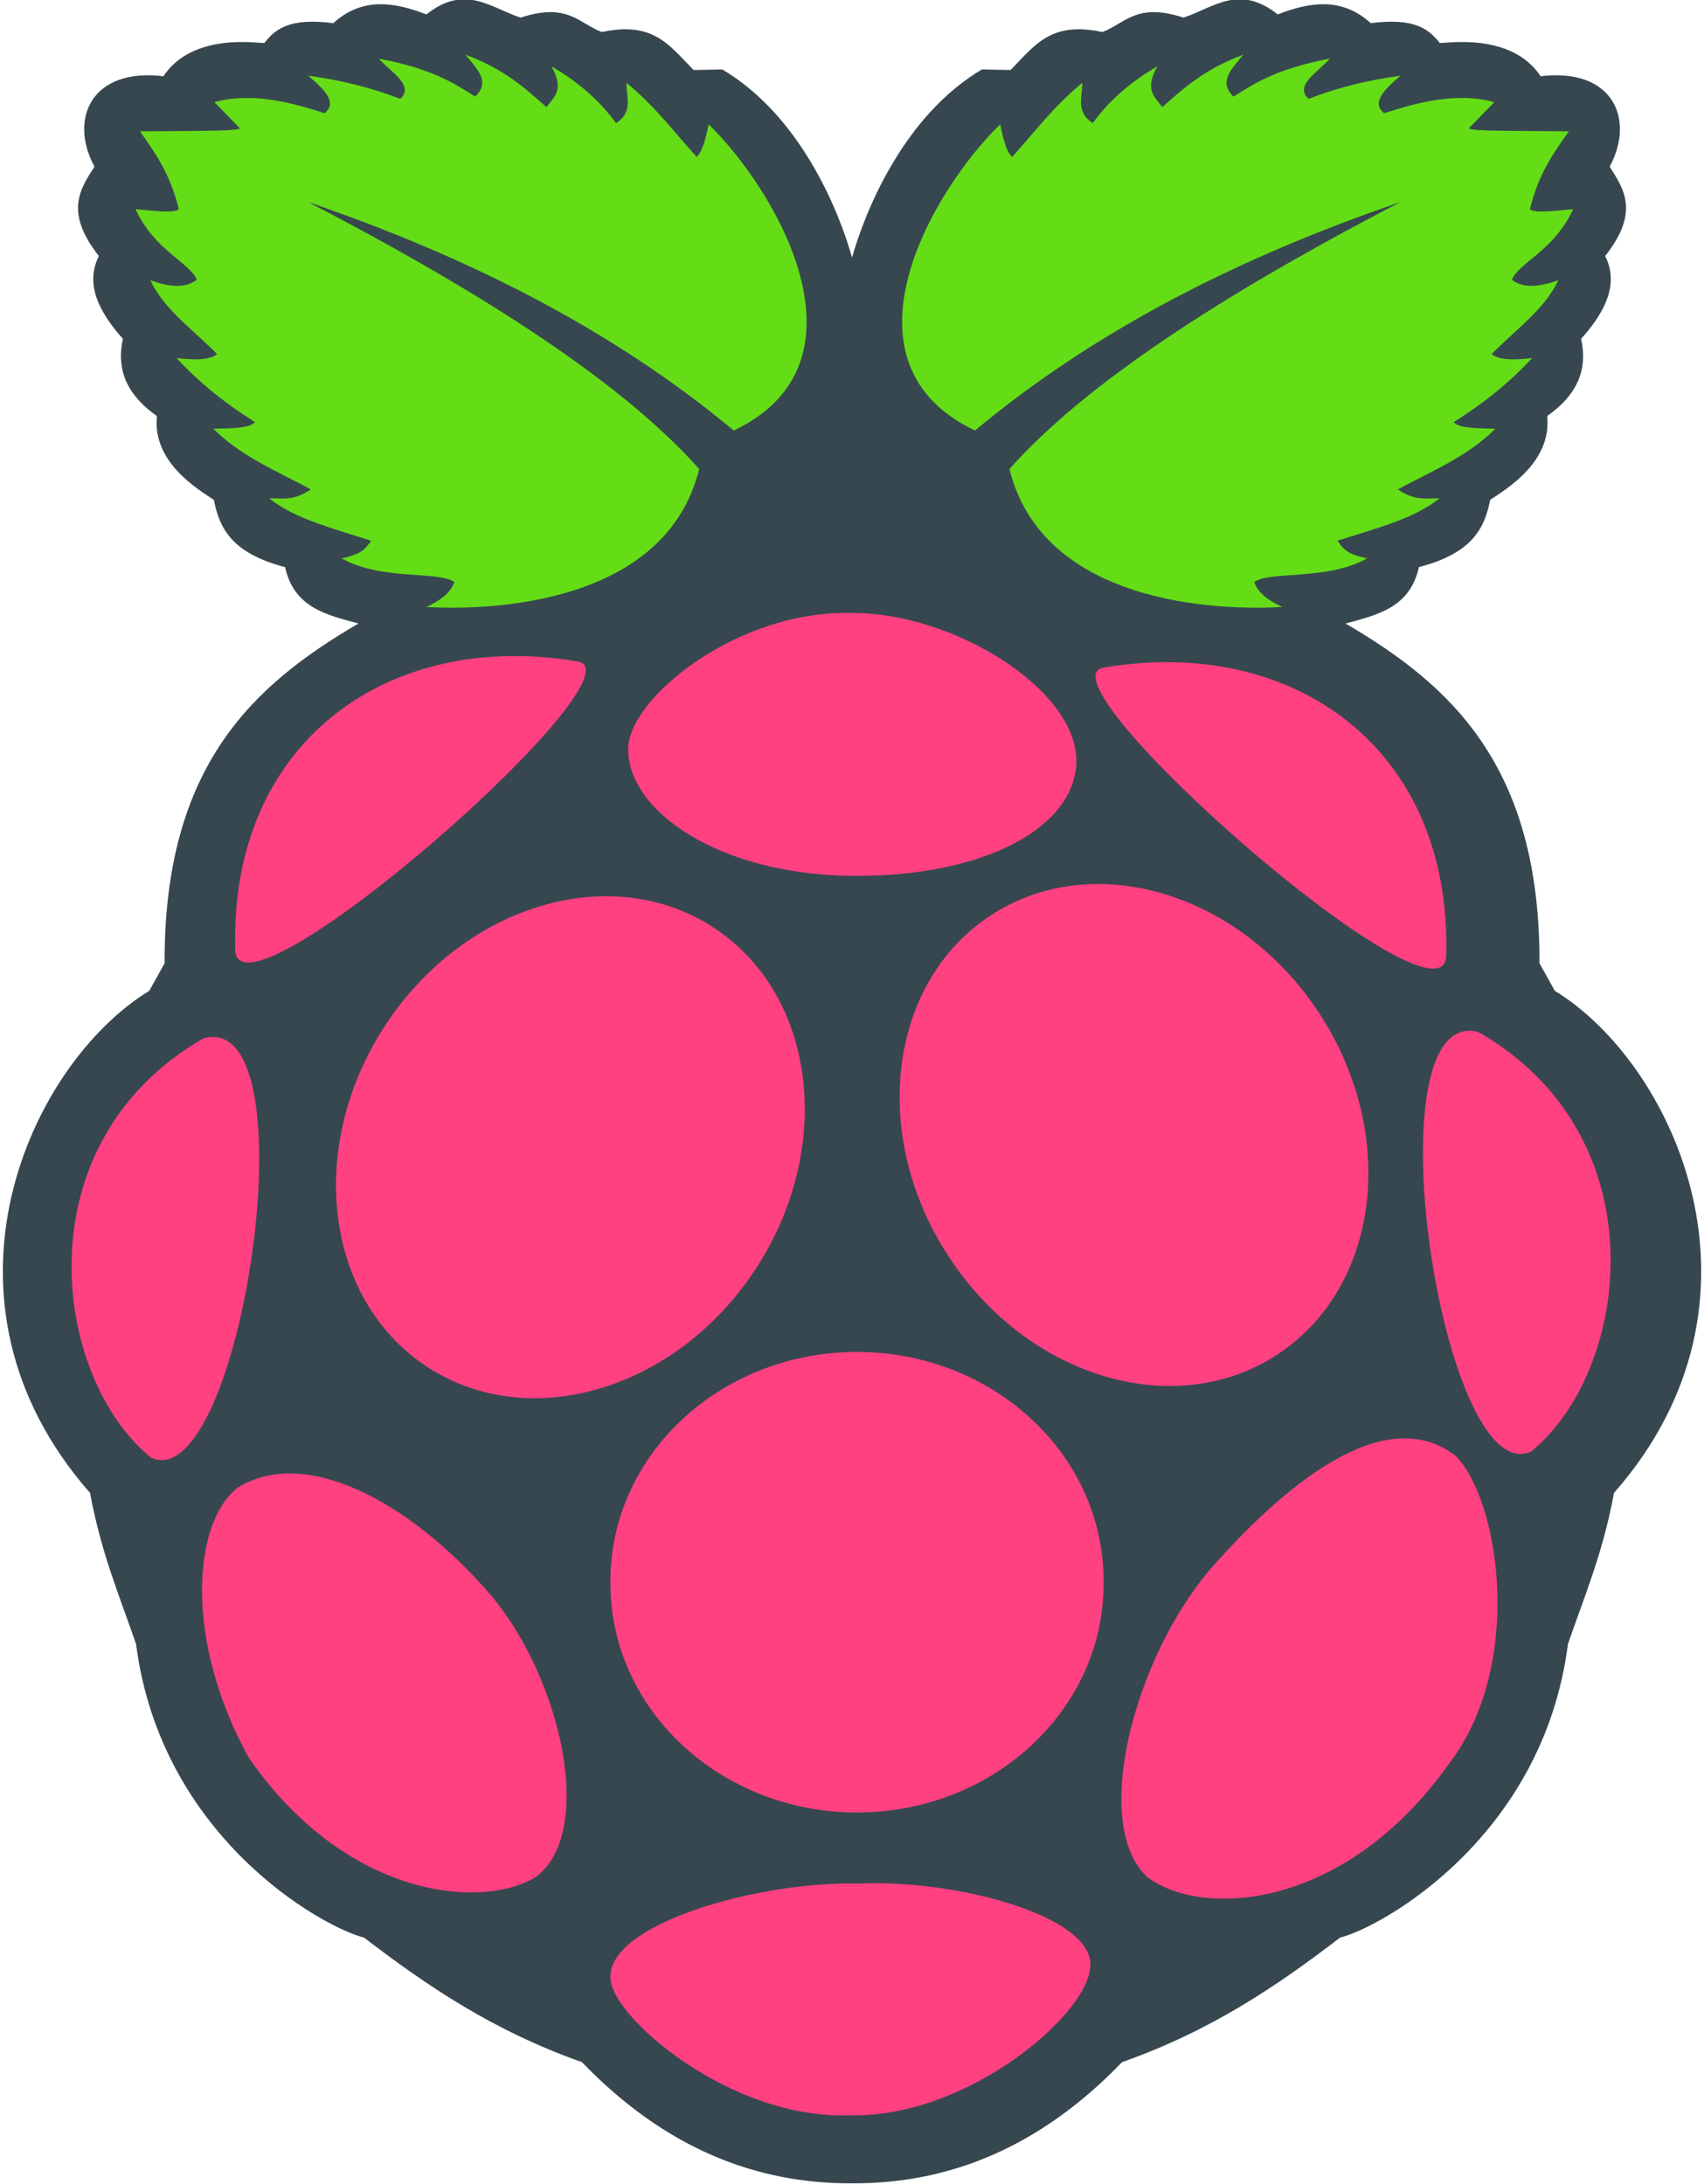
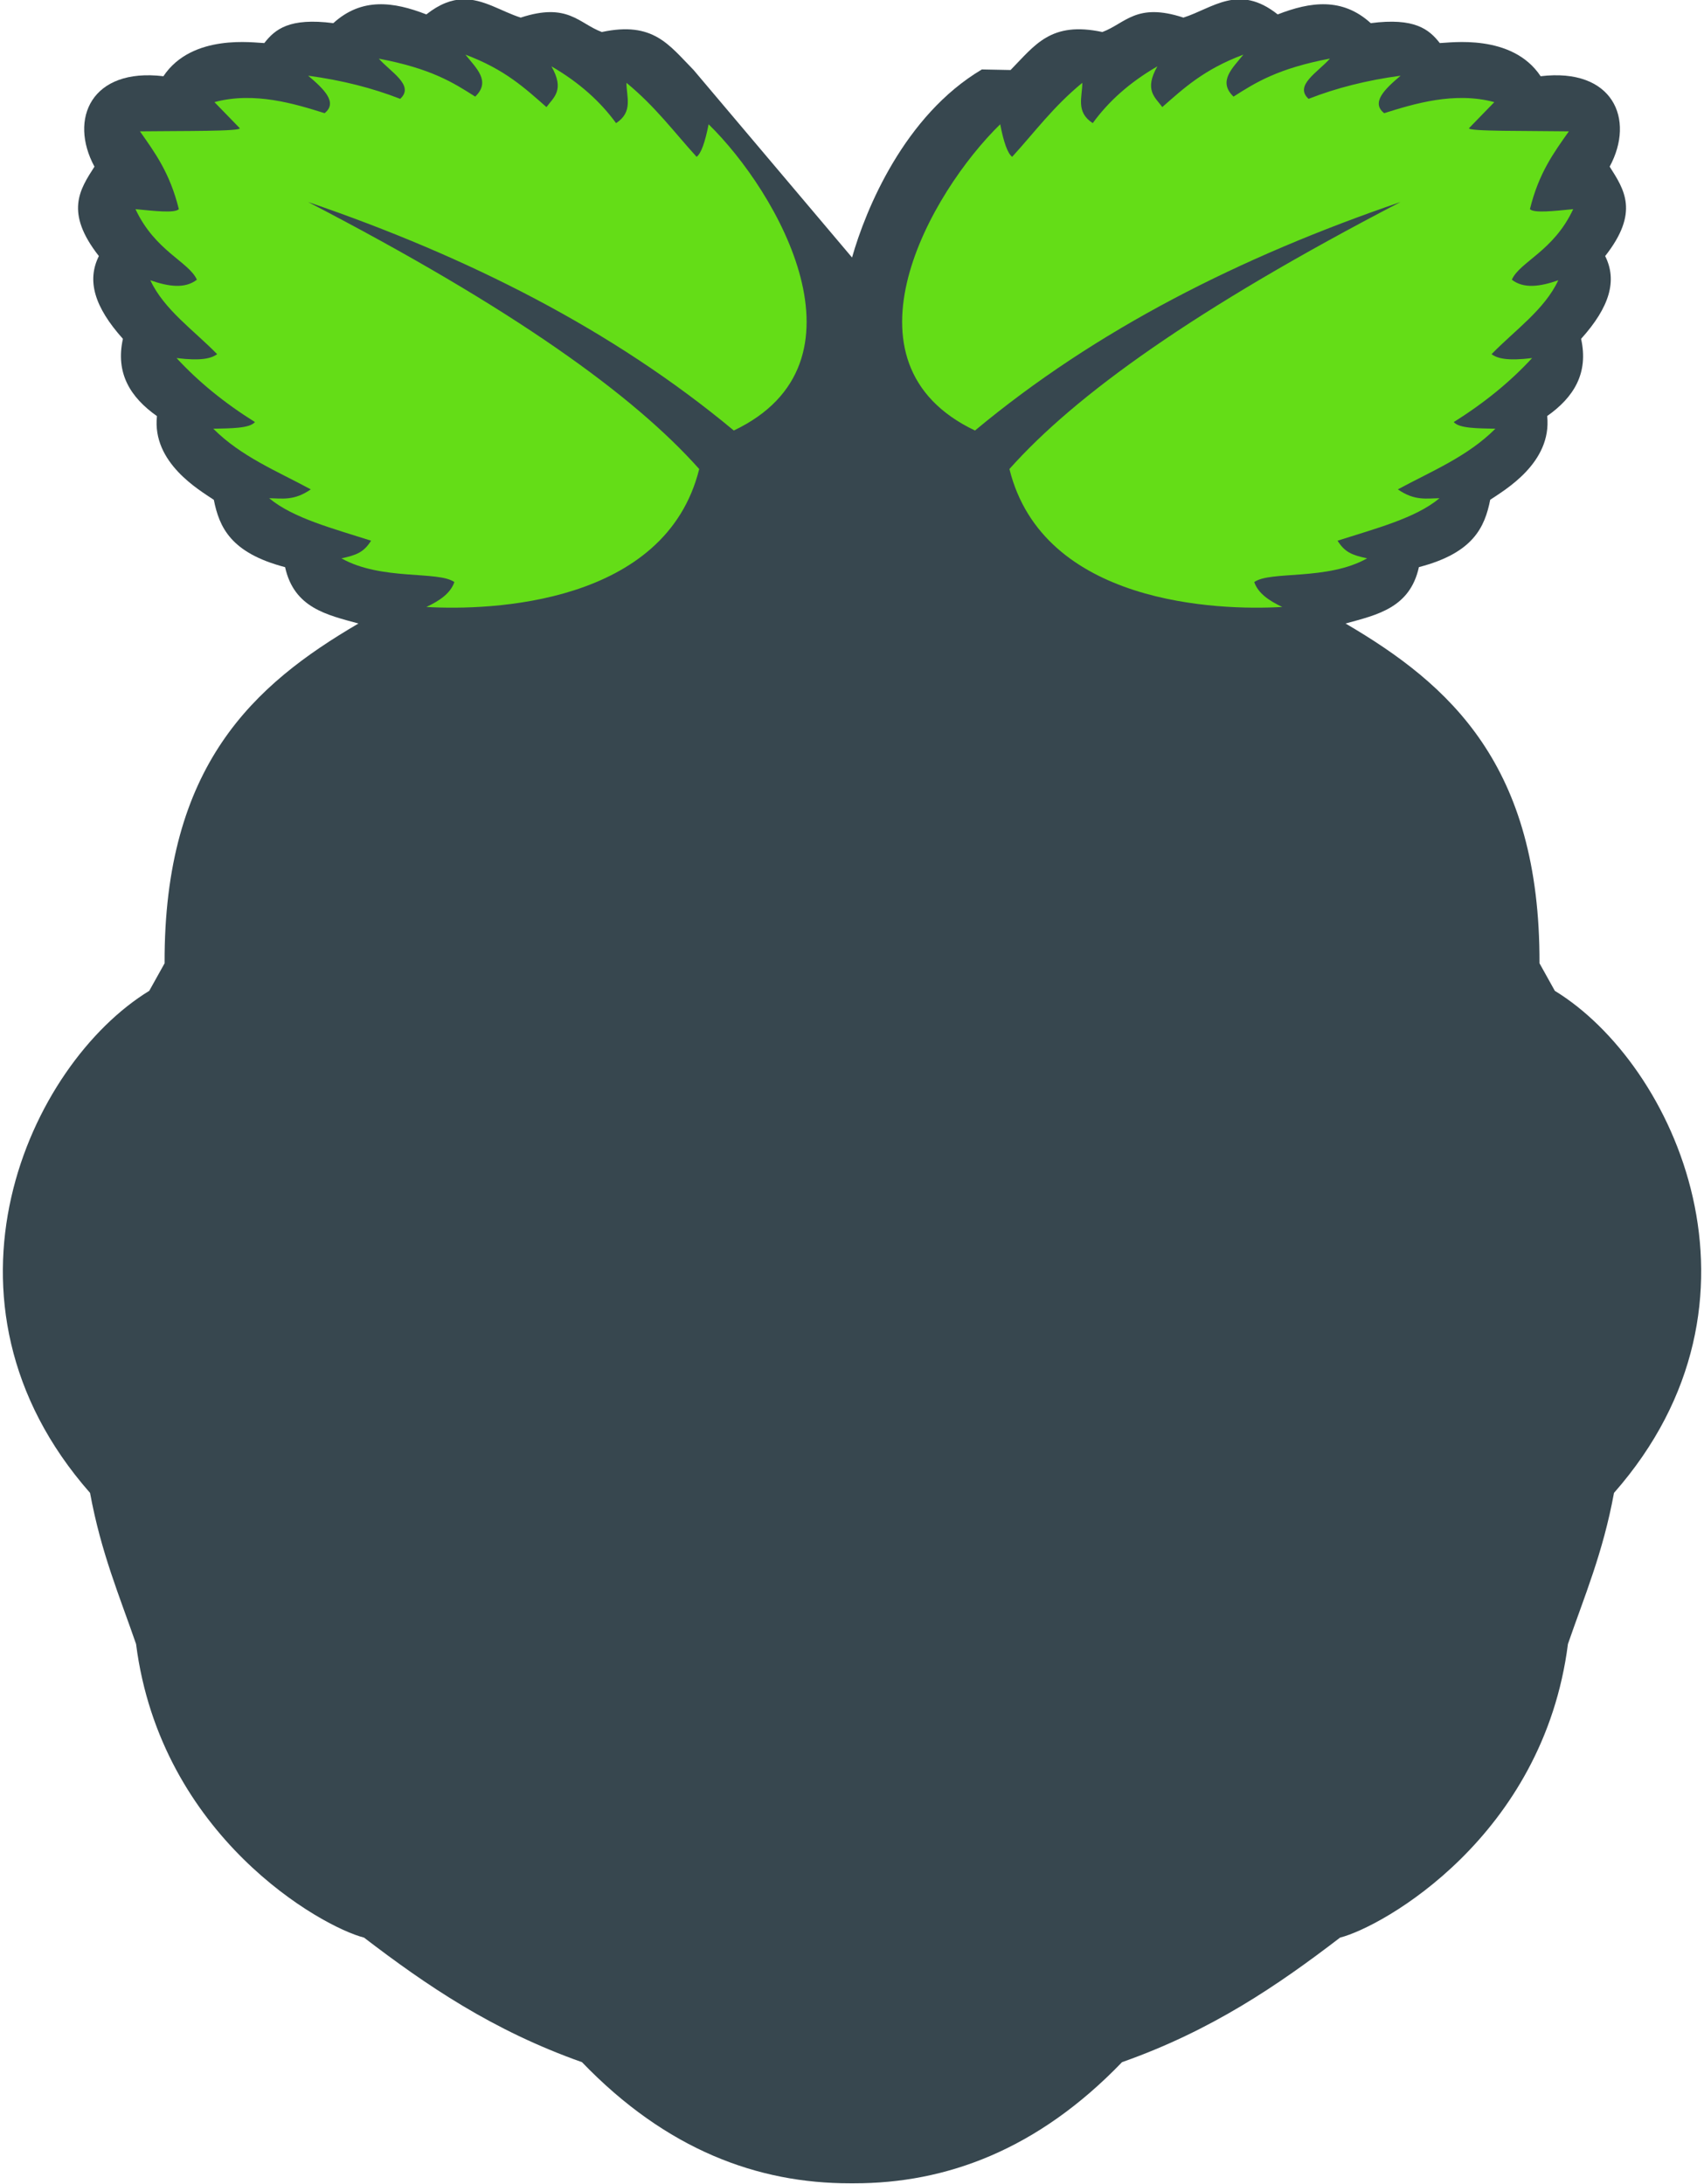
<svg xmlns="http://www.w3.org/2000/svg" width="39" height="50" viewBox="0 0 39 50" fill="none">
  <g clip-path="url(#clip0_2854_17500)">
-     <path d="M10.587 -0.016C10.336 -0.007 10.066 0.087 9.758 0.33C9.008 0.038 8.28 -0.063 7.629 0.53C6.622 0.4 6.296 0.67 6.049 0.986C5.828 0.983 4.398 0.758 3.74 1.745C2.092 1.547 1.571 2.722 2.162 3.815C1.825 4.34 1.476 4.859 2.263 5.862C1.984 6.421 2.157 7.024 2.813 7.757C2.64 8.542 2.981 9.094 3.592 9.526C3.477 10.598 4.568 11.221 4.894 11.443C5.019 12.069 5.279 12.658 6.525 12.984C6.731 13.918 7.48 14.076 8.204 14.274C5.808 15.676 3.751 17.523 3.767 22.053L3.416 22.683C0.667 24.366 -1.806 29.778 2.061 34.177C2.314 35.553 2.737 36.541 3.114 37.636C3.679 42.046 7.36 44.112 8.331 44.357C9.755 45.447 11.27 46.484 13.32 47.209C15.254 49.219 17.348 49.984 19.454 49.982C19.485 49.982 19.517 49.983 19.547 49.982C21.652 49.984 23.747 49.218 25.68 47.209C27.73 46.486 29.247 45.449 30.671 44.357C31.641 44.112 35.323 42.046 35.886 37.636C36.263 36.541 36.687 35.553 36.94 34.177C40.806 29.778 38.335 24.366 35.586 22.683L35.235 22.052C35.249 17.523 33.191 15.676 30.796 14.274C31.52 14.076 32.27 13.916 32.475 12.983C33.722 12.659 33.982 12.068 34.107 11.441C34.434 11.22 35.523 10.598 35.411 9.524C36.022 9.094 36.362 8.54 36.187 7.757C36.846 7.025 37.017 6.419 36.738 5.862C37.526 4.859 37.176 4.342 36.841 3.815C37.431 2.722 36.911 1.547 35.261 1.745C34.605 0.758 33.174 0.983 32.953 0.986C32.706 0.67 32.378 0.4 31.373 0.53C30.721 -0.063 29.993 0.038 29.243 0.33C28.349 -0.38 27.759 0.188 27.085 0.403C26.007 0.049 25.759 0.536 25.23 0.733C24.051 0.482 23.694 1.027 23.129 1.603L22.472 1.59C20.696 2.645 19.814 4.793 19.501 5.895C19.189 4.79 18.309 2.644 16.532 1.59L15.875 1.603C15.309 1.027 14.952 0.482 13.774 0.733C13.245 0.536 12.998 0.049 11.918 0.403C11.473 0.262 11.065 -0.03 10.587 -0.016Z" fill="#37474F" />
+     <path d="M10.587 -0.016C10.336 -0.007 10.066 0.087 9.758 0.33C9.008 0.038 8.28 -0.063 7.629 0.53C6.622 0.4 6.296 0.67 6.049 0.986C5.828 0.983 4.398 0.758 3.74 1.745C2.092 1.547 1.571 2.722 2.162 3.815C1.825 4.34 1.476 4.859 2.263 5.862C1.984 6.421 2.157 7.024 2.813 7.757C2.64 8.542 2.981 9.094 3.592 9.526C3.477 10.598 4.568 11.221 4.894 11.443C5.019 12.069 5.279 12.658 6.525 12.984C6.731 13.918 7.48 14.076 8.204 14.274C5.808 15.676 3.751 17.523 3.767 22.053L3.416 22.683C0.667 24.366 -1.806 29.778 2.061 34.177C2.314 35.553 2.737 36.541 3.114 37.636C3.679 42.046 7.36 44.112 8.331 44.357C9.755 45.447 11.27 46.484 13.32 47.209C15.254 49.219 17.348 49.984 19.454 49.982C19.485 49.982 19.517 49.983 19.547 49.982C21.652 49.984 23.747 49.218 25.68 47.209C27.73 46.486 29.247 45.449 30.671 44.357C31.641 44.112 35.323 42.046 35.886 37.636C36.263 36.541 36.687 35.553 36.94 34.177C40.806 29.778 38.335 24.366 35.586 22.683L35.235 22.052C35.249 17.523 33.191 15.676 30.796 14.274C31.52 14.076 32.27 13.916 32.475 12.983C33.722 12.659 33.982 12.068 34.107 11.441C34.434 11.22 35.523 10.598 35.411 9.524C36.022 9.094 36.362 8.54 36.187 7.757C36.846 7.025 37.017 6.419 36.738 5.862C37.526 4.859 37.176 4.342 36.841 3.815C37.431 2.722 36.911 1.547 35.261 1.745C34.605 0.758 33.174 0.983 32.953 0.986C32.706 0.67 32.378 0.4 31.373 0.53C30.721 -0.063 29.993 0.038 29.243 0.33C28.349 -0.38 27.759 0.188 27.085 0.403C26.007 0.049 25.759 0.536 25.23 0.733C24.051 0.482 23.694 1.027 23.129 1.603L22.472 1.59C20.696 2.645 19.814 4.793 19.501 5.895L15.875 1.603C15.309 1.027 14.952 0.482 13.774 0.733C13.245 0.536 12.998 0.049 11.918 0.403C11.473 0.262 11.065 -0.03 10.587 -0.016Z" fill="#37474F" />
    <path d="M7.051 4.625C11.763 7.071 14.502 9.051 16.003 10.737C15.235 13.84 11.226 13.982 9.759 13.895C10.06 13.753 10.311 13.585 10.399 13.325C10.031 13.062 8.727 13.297 7.815 12.782C8.165 12.708 8.329 12.639 8.493 12.378C7.633 12.102 6.707 11.863 6.161 11.406C6.455 11.409 6.729 11.471 7.113 11.203C6.343 10.786 5.52 10.454 4.882 9.815C5.28 9.805 5.711 9.81 5.835 9.662C5.13 9.221 4.535 8.733 4.041 8.197C4.598 8.266 4.834 8.208 4.97 8.108C4.435 7.559 3.761 7.096 3.44 6.416C3.854 6.561 4.233 6.616 4.506 6.403C4.324 5.993 3.549 5.749 3.101 4.788C3.537 4.831 4 4.884 4.093 4.788C3.889 3.958 3.543 3.491 3.203 3.007C4.136 2.995 5.549 3.012 5.485 2.932L4.908 2.338C5.819 2.091 6.753 2.378 7.429 2.591C7.733 2.35 7.423 2.045 7.053 1.733C7.827 1.837 8.527 2.016 9.159 2.263C9.497 1.956 8.939 1.649 8.671 1.343C9.867 1.57 10.373 1.89 10.876 2.212C11.243 1.861 10.898 1.559 10.652 1.251C11.555 1.588 12.018 2.022 12.507 2.452C12.674 2.226 12.929 2.062 12.621 1.519C13.261 1.89 13.743 2.328 14.1 2.819C14.496 2.564 14.337 2.216 14.338 1.896C15.003 2.443 15.426 3.022 15.943 3.59C16.047 3.514 16.138 3.255 16.218 2.845C17.806 4.396 20.049 8.305 16.795 9.856C14.025 7.551 10.717 5.878 7.051 4.625ZM32.054 4.625C27.344 7.071 24.603 9.051 23.103 10.737C23.872 13.84 27.881 13.982 29.347 13.895C29.047 13.753 28.796 13.585 28.706 13.325C29.075 13.062 30.379 13.297 31.29 12.782C30.94 12.708 30.777 12.639 30.613 12.378C31.474 12.102 32.402 11.863 32.946 11.406C32.651 11.409 32.377 11.471 31.993 11.203C32.764 10.786 33.586 10.454 34.225 9.815C33.826 9.805 33.397 9.81 33.272 9.662C33.978 9.221 34.572 8.733 35.066 8.197C34.507 8.266 34.273 8.208 34.138 8.108C34.671 7.559 35.345 7.096 35.666 6.416C35.252 6.561 34.874 6.616 34.602 6.403C34.782 5.993 35.561 5.749 36.006 4.788C35.57 4.831 35.108 4.884 35.016 4.788C35.219 3.958 35.566 3.491 35.907 3.007C34.975 2.993 33.561 3.012 33.624 2.932L34.201 2.338C33.289 2.091 32.357 2.378 31.68 2.591C31.375 2.35 31.686 2.045 32.056 1.733C31.283 1.837 30.581 2.015 29.95 2.263C29.612 1.956 30.169 1.649 30.439 1.341C29.242 1.569 28.737 1.89 28.232 2.212C27.866 1.861 28.211 1.559 28.457 1.251C27.555 1.588 27.091 2.022 26.602 2.451C26.436 2.226 26.181 2.062 26.489 1.519C25.849 1.889 25.365 2.328 25.01 2.819C24.614 2.563 24.773 2.216 24.771 1.896C24.105 2.443 23.684 3.022 23.166 3.59C23.062 3.514 22.971 3.255 22.892 2.845C21.302 4.396 19.059 8.305 22.315 9.856C25.082 7.55 28.388 5.878 32.054 4.625Z" fill="#64DD17" />
-     <path d="M25.259 36.221C25.276 39.118 22.762 41.476 19.645 41.493C16.528 41.507 13.987 39.174 13.971 36.277C13.971 36.258 13.971 36.24 13.971 36.221C13.955 33.325 16.467 30.967 19.585 30.95C22.703 30.936 25.242 33.269 25.259 36.167C25.259 36.184 25.259 36.203 25.259 36.221ZM16.348 21.245C18.687 22.788 19.108 26.286 17.29 29.058C15.471 31.831 12.101 32.826 9.762 31.282C7.423 29.738 7.002 26.24 8.82 23.469C10.639 20.696 14.01 19.701 16.348 21.245ZM22.663 20.964C20.323 22.506 19.901 26.006 21.719 28.777C23.538 31.551 26.909 32.546 29.246 31.002C31.585 29.458 32.008 25.962 30.189 23.188C28.371 20.417 25 19.421 22.663 20.964ZM4.66 23.769C7.184 23.087 5.512 34.29 3.458 33.371C1.198 31.539 0.47 26.176 4.66 23.769ZM33.841 23.628C31.315 22.948 32.988 34.151 35.042 33.231C37.303 31.399 38.031 26.037 33.841 23.628ZM25.261 15.284C29.619 14.542 33.246 17.15 33.099 21.909C32.955 23.736 23.655 15.553 25.261 15.284ZM13.221 15.143C8.864 14.403 5.238 17.012 5.384 21.77C5.527 23.596 14.826 15.415 13.221 15.143ZM19.48 14.034C16.88 13.965 14.383 15.98 14.377 17.145C14.37 18.562 16.434 20.017 19.498 20.052C22.627 20.075 24.623 18.889 24.635 17.427C24.646 15.769 21.789 14.008 19.48 14.034ZM19.639 43.12C21.907 43.02 24.949 43.857 24.956 44.964C24.993 46.042 22.196 48.472 19.489 48.425C16.685 48.547 13.936 46.112 13.973 45.269C13.93 44.029 17.387 43.064 19.639 43.12ZM11.264 36.551C12.878 38.511 13.613 41.955 12.267 42.968C10.992 43.744 7.897 43.425 5.696 40.242C4.213 37.569 4.403 34.852 5.446 34.052C7.003 33.096 9.411 34.386 11.264 36.551ZM27.692 35.932C25.944 37.993 24.973 41.751 26.247 42.962C27.464 43.904 30.737 43.773 33.151 40.395C34.905 38.126 34.319 34.339 33.318 33.331C31.828 32.174 29.691 33.656 27.692 35.932Z" fill="#FF4081" />
  </g>
  <defs>
    <clipPath id="clip0_2854_17500">
      <rect width="39" height="50" fill="white" />
    </clipPath>
  </defs>
</svg>